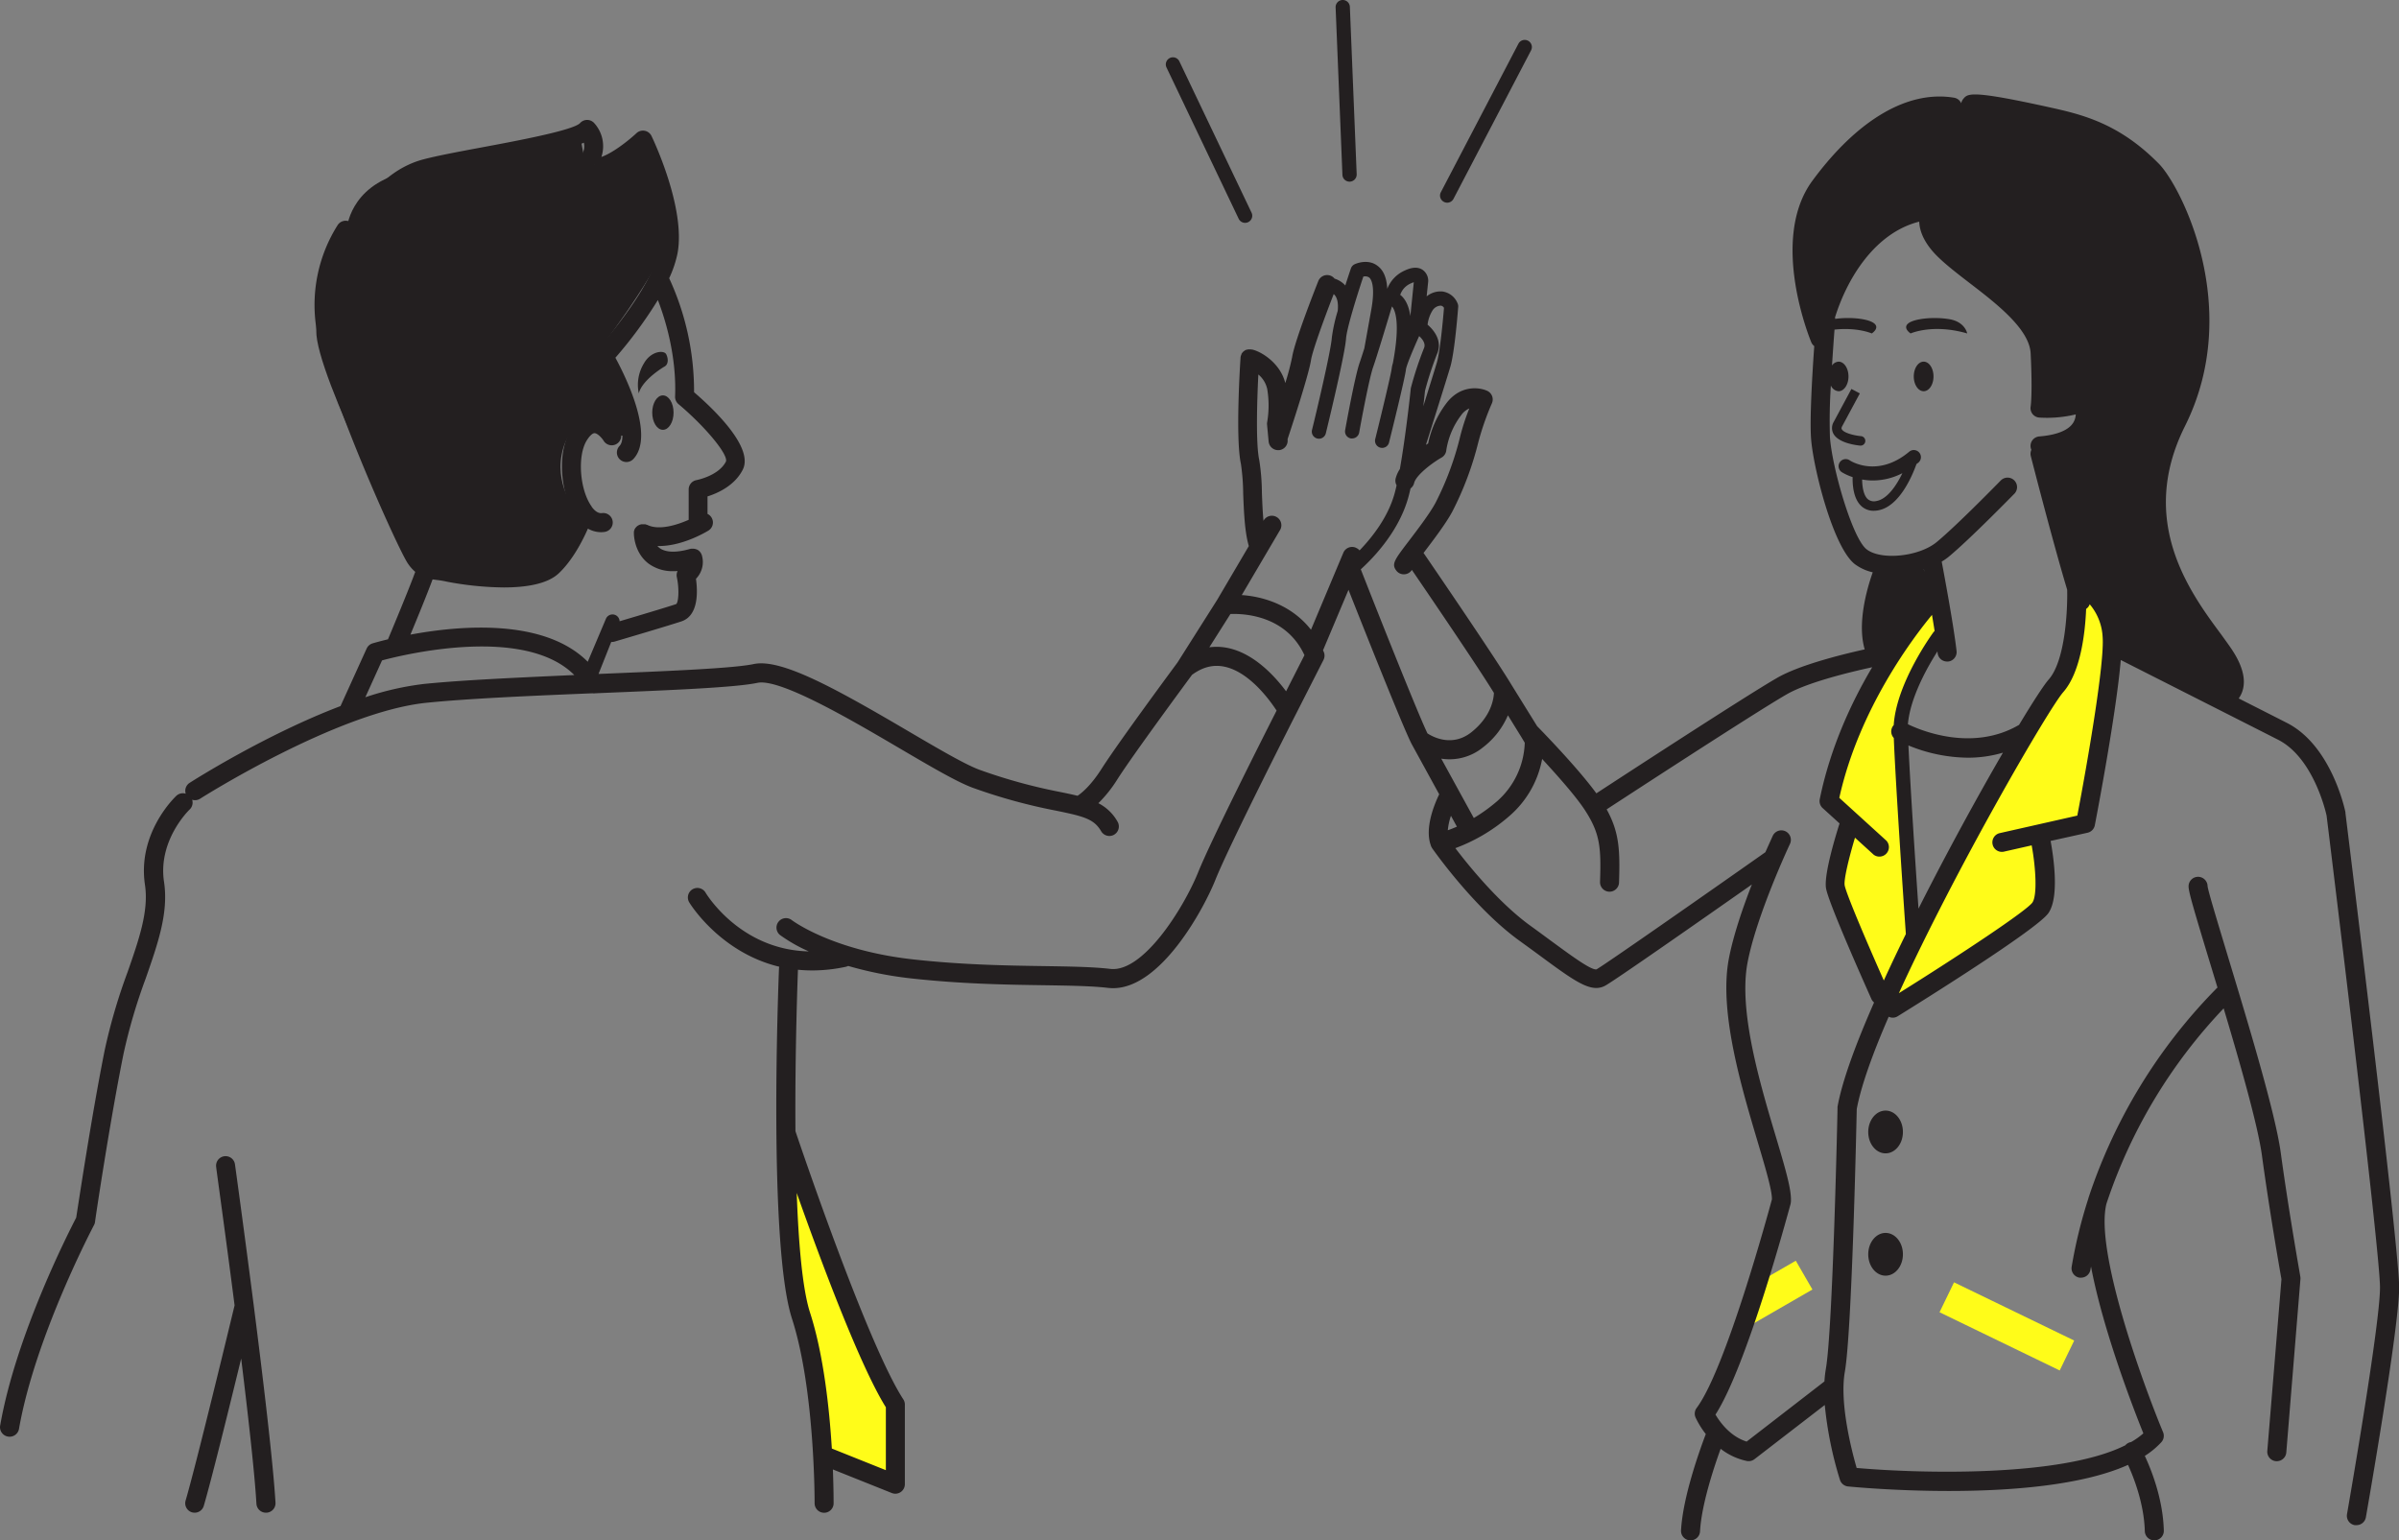
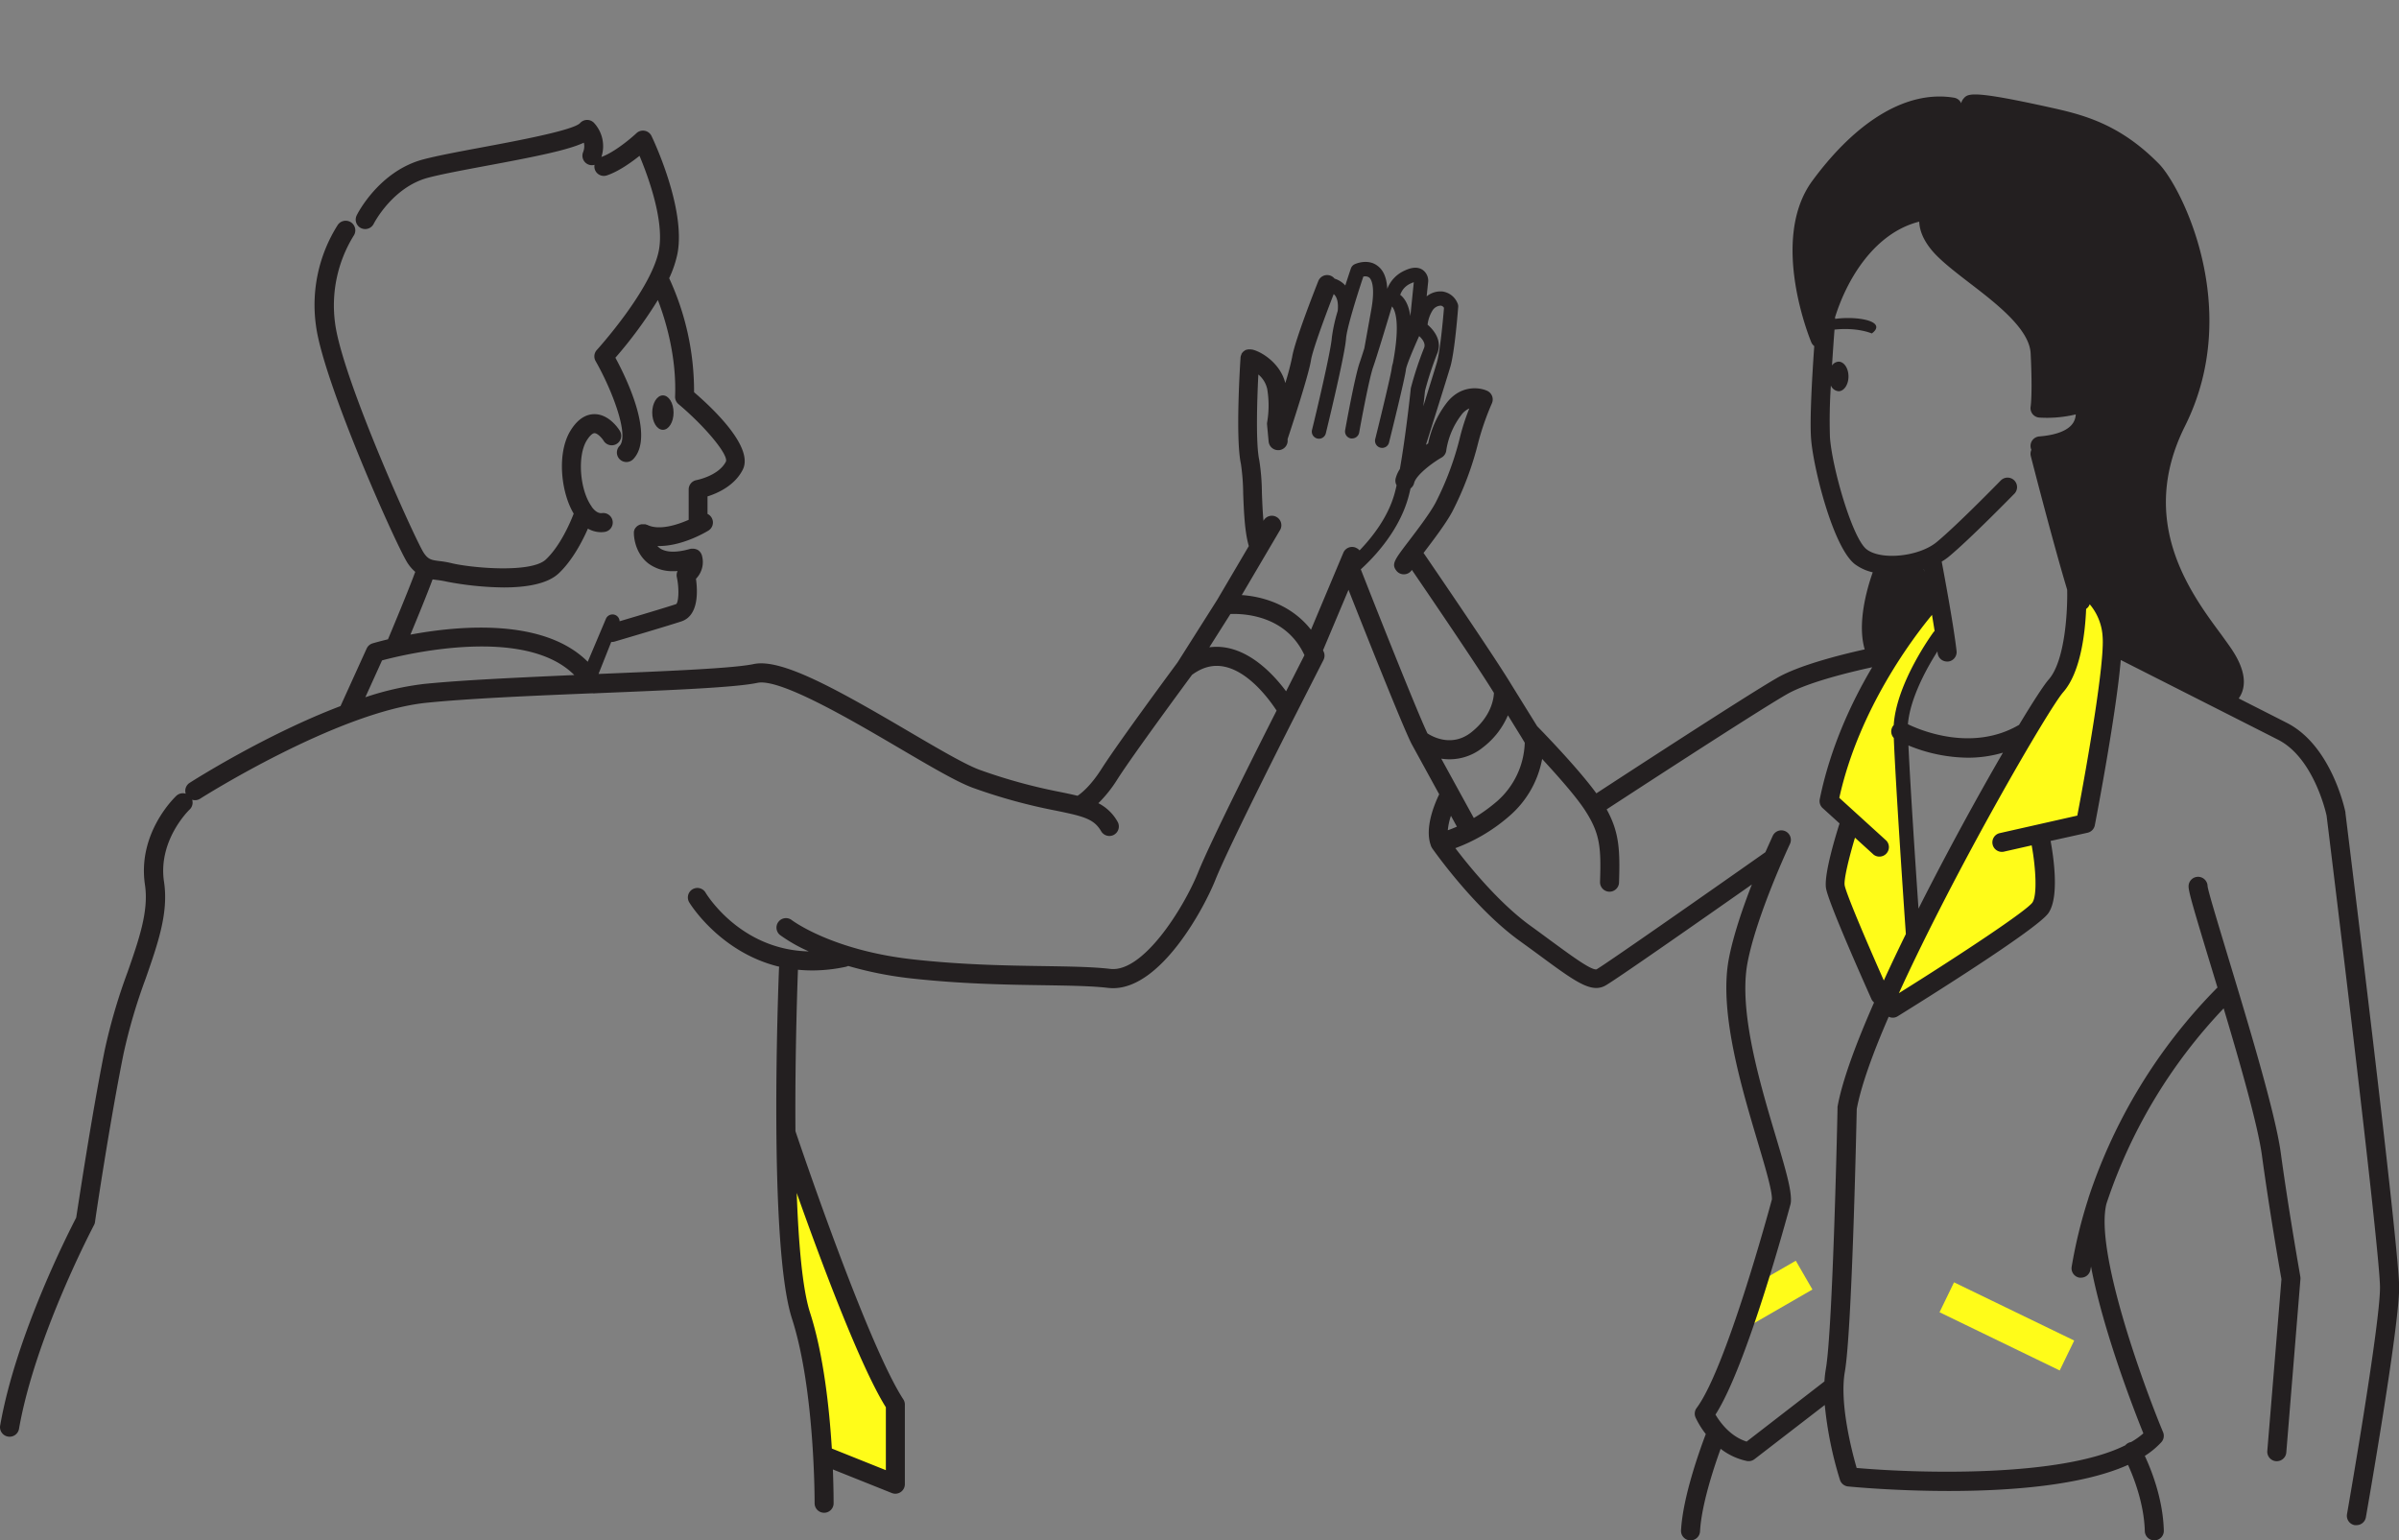
<svg xmlns="http://www.w3.org/2000/svg" viewBox="0 0 757.59 486.51">
  <rect x="0" y="0" width="757.59" height="486.51" fill="#808080" stroke="none" />
  <defs>
    <style>.cls-1{fill:#231f20}.cls-2{fill:#fffc19}</style>
  </defs>
  <g id="レイヤー_2" data-name="レイヤー 2">
    <g id="レイヤー_4" data-name="レイヤー 4">
-       <path class="cls-1" d="M109.51 72.35s.76-13.37 17.56-17.73 55.69-14.14 55.69-14.14l1.5 8.25L188 52.1l12.37-8.25s14.06 22 9.84 33.5S188 112.1 188 112.1s10.5 20.63 8.81 25.5l-6.19-.37s-9.36-7.07-12.74 4.28 4.12 19.93 4.12 19.93-4.4 17.27-13.18 18.91-38.2-2.35-38.2-2.35-31.1-59.64-30.74-73.62 2.63-27.03 9.63-32.03z" />
      <path class="cls-2" d="M248.28 364.26l34.47 79.32v25.17l-22.5-9-5.25-34.5-6.72-22.36v-38.63zM612.4 189.64S582.14 221 577.57 253l6.76 6.14-4.76 20.86 14.65 38.47 13.26-4.11 36.81-27.62v-21.62l14.29-5 8.42-56.38s-.33-18.09-11.18-17.91l-4 26.71-13.48 21.08-34 63-3.43-65.33s2.12-24.41 11.47-30.37z" />
      <path class="cls-2" transform="rotate(25.85 633.72 418.766)" d="M612.73 413.63h42.17v10.5h-42.17z" />
      <path class="cls-2" d="M572.35 407.26l-22.33 12.89 1.45-12.96 15.63-9.02 5.25 9.09z" />
      <path class="cls-1" d="M593.62 178.1s-6 17.5 0 29.5l18.78-18-4.81-9.71zM573.22 105.31c2.67-3.46-10.54-22.3-4.13-37.18s20.61-33.22 47.51-34.3c0 0 14.87-.26 23.19 1.54s32.49 6.34 39.86 18.47 19.58 40.58 10.48 73-13.44 29-7.56 44.13 22.58 36.33 22.54 41.58a12.35 12.35 0 01-3.11 8.28l-35-17.08s.66-18.84-11.18-17.91l-11.56-42.45s17.54-4.79 13.63-16.46l-13.63 2a35.17 35.17 0 00-3.26-26.05s-21.19-17-26-23.07a25.19 25.19 0 01-5.06-13.46s-12.19.94-18.94 9-6.07 7.9-11.89 18.94z" />
      <ellipse class="cls-1" cx="209.34" cy="130.31" rx="3.37" ry="5.44" />
-       <path class="cls-1" d="M203.36 114.74a13.08 13.08 0 00-1.64 9.49c1.14-4.37 8-8.39 8-8.39 1.42-.67 1.36-2.55.68-3.94s-4.79-1.09-7.04 2.84zM607.48 114.22c-1.72 0-3.12 2.09-3.12 4.67s1.4 4.67 3.12 4.67 3.11-2.09 3.11-4.67-1.39-4.67-3.11-4.67zM603.36 105.31s7-3.16 17.87 0c0 0-.63-3.66-5.63-4.5s-11.18-.17-13 1.34.76 3.16.76 3.16zM595.45 350.76c-3 0-5.47 3-5.47 6.75s2.45 6.75 5.47 6.75 5.48-3 5.48-6.75-2.45-6.75-5.48-6.75zM595.45 389.39c-3 0-5.47 3-5.47 6.75s2.45 6.75 5.47 6.75 5.48-3 5.48-6.75-2.45-6.75-5.48-6.75zM80.08 411.91c-3-23.38-5.8-43.67-5.86-44.07a3 3 0 10-5.94.82c0 .4 2.83 20.46 5.8 43.61-1.29 5.34-12 49.8-15.46 61.63a3 3 0 002 3.73 3.17 3.17 0 00.85.12 3 3 0 002.88-2.15c2.4-8.16 8-30.84 11.81-46.53 2.25 18.35 4.25 36.2 4.82 45.85a3 3 0 003 2.83h.18a3 3 0 002.84-3.18c-.75-12.67-3.92-39.17-6.91-62.59a.2.2 0 01-.01-.07zM426.18 57.37h.09a2.26 2.26 0 002.16-2.37l-2.15-52.84a2.25 2.25 0 10-4.5.18l2.15 52.87a2.24 2.24 0 002.25 2.16zM456 63.77a2.31 2.31 0 001 .25 2.25 2.25 0 002-1.21l24.5-46.9a2.25 2.25 0 00-4-2.09L455 60.73a2.25 2.25 0 001 3.04zM391.17 69.1a2.25 2.25 0 002 1.28 2.21 2.21 0 001-.22 2.25 2.25 0 001.06-3L372.45 19.4a2.25 2.25 0 10-4.06 1.94z" />
      <path class="cls-1" d="M740.67 256.74a2.23 2.23 0 000-.23c-.17-.86-4.45-21.07-18.48-28.2-3.48-1.78-9-4.58-15.22-7.73a8.34 8.34 0 001.16-2.27c1.24-3.74 0-8.32-3.62-13.62-.85-1.25-1.89-2.65-3-4.21-9.97-13.42-26.51-35.88-11.51-65.9 18.53-37.06-1.24-75.76-8.22-82.84-11.8-12-22.78-15.22-33-17.5-26.4-5.9-27.35-4.74-28.79-3a3.16 3.16 0 00-.65 1.37 3 3 0 00-2.25-1.75c-14.58-2.43-30.47 6.87-44.73 26.2-13.64 18.5-.9 49.75-.35 51.08a3 3 0 00.92 1.17c-.64 9.14-1.47 23.09-1 29.25.63 8.79 6.83 34.13 13.81 39.61a15.06 15.06 0 005.66 2.58c-1.91 5.42-4.93 16.15-2.54 24.34-8.25 1.84-20.75 5.06-27.53 8.93-9.83 5.61-53.17 33.9-57.21 36.54-5.75-7.91-16.93-19.4-18.7-21.21l-8.06-13c-5.12-8.54-24.58-37-27.81-41.72.06-.08.12-.17.19-.25 3.09-4.07 6.94-9.13 8.93-12.88a100.49 100.49 0 008.16-21.78 85.46 85.46 0 014.31-12.36 3 3 0 00-1.48-3.92c-2.59-1.2-8.65-1.89-13.06 4.13a31.68 31.68 0 00-5.6 12.48l-.7.45c1.78-5.63 6.6-20.92 7.71-24.68 1.41-4.75 2.44-18.33 2.48-18.9a2.26 2.26 0 00-.2-1.12 6.05 6.05 0 00-4.76-3.74 6.94 6.94 0 00-5 1.54l.49-4.77a4.21 4.21 0 00-1.79-3.62c-1.43-.95-3.34-.86-5.68.26a10.4 10.4 0 00-5.46 5.75c-.17-3.4-1.14-5.79-3-7.21-2.5-2-5.76-1.26-7.3-.55a2.27 2.27 0 00-1.18 1.31c-.2.58-.91 2.69-1.78 5.41a1.09 1.09 0 00-.13-.17 7.64 7.64 0 00-3.25-2.01 3 3 0 00-5.13.75c-.77 1.93-7.51 19-8.28 24.08a83.76 83.76 0 01-2.15 8.15c-1.59-6.32-7.55-9.92-10.4-10.57h-.11l-.37-.06h-.15a.27.27 0 00-.09 0h-.59a2.62 2.62 0 00-.38.09h-.17a3.26 3.26 0 00-.38.18l-.14.07-.32.23-.15.12a3.2 3.2 0 00-.25.27 1.15 1.15 0 00-.14.17c-.07.09-.12.18-.18.27l-.07.25c0 .09-.08.19-.11.28l-.09.28c0 .09 0 .2-.05.3a1.38 1.38 0 000 .2c-.07 1-1.67 25.27.13 33.47a69.12 69.12 0 01.71 9.34c.22 5.75.48 12.17 1.78 16.59l-10 17-12.54 19.8c-1.3 1.75-18.85 25.5-24 33.61-3.36 5.27-6.26 7.6-7.54 8.46-1.67-.41-3.48-.79-5.44-1.19a171.11 171.11 0 01-25.47-7c-4.5-1.63-13.19-6.73-22.38-12.12-23.2-13.63-40.31-23.14-49-21.29-6.44 1.36-26.86 2.2-48.48 3.1h-.5l4-10.08a1.7 1.7 0 00.22 0 3.12 3.12 0 00.85-.12c.68-.2 16.61-4.89 21.1-6.38 5.47-1.82 5.15-9.48 4.59-13.45a7.55 7.55 0 001.86-7.44c0-.1-.08-.19-.11-.28s-.07-.18-.12-.27a1.67 1.67 0 00-.16-.24c-.05-.08-.1-.17-.16-.25s-.12-.11-.17-.17a2.72 2.72 0 00-.24-.24l-.15-.1a4 4 0 00-.34-.23h-.1a2.3 2.3 0 00-.43-.18h-.08a2.73 2.73 0 00-.48-.1.48.48 0 00-.12 0 2.46 2.46 0 00-.47 0h-.24l-.33.06c-4.37 1.25-7.71 1.15-9.65-.28a4.57 4.57 0 01-.68-.63h.56c7.26 0 14.51-4.25 15.53-4.87a3 3 0 001-4.12 2.93 2.93 0 00-1.27-1.15v-5.53c3.19-1 8.61-3.41 11.14-8.47 3.46-6.91-8.8-18.77-15.39-24.44a85.05 85.05 0 00-7.86-36 35 35 0 002.63-7.82c2.69-14.3-7.77-36.18-8.21-37.11a3 3 0 00-4.76-.87c-1.72 1.62-7 6.06-11.06 7.5a10.84 10.84 0 00-2.39-10.82 3 3 0 00-4.39.17c-2.35 2.28-20.22 5.62-30.9 7.61-7.29 1.36-14.18 2.65-18.6 3.82-13.9 3.68-20.75 17.11-21 17.68a3 3 0 001.34 4 3.05 3.05 0 001.34.31 3 3 0 002.69-1.65c.06-.12 5.9-11.58 17.21-14.57 4.21-1.11 11-2.38 18.16-3.72 16.15-3 26-5 31-7.34a5 5 0 01-.24 3 3 3 0 003.61 4 3 3 0 00.09 1.44 3 3 0 003.8 1.9c3.67-1.23 7.64-4.05 10.32-6.19 2.73 6.53 7.86 20.51 6.12 29.79-2.34 12.49-19.43 31.34-19.6 31.53a3 3 0 00-.39 3.51c5.19 9.09 10.71 23.48 7.54 26.82a3 3 0 002.19 5.06 3 3 0 002.18-.94c6.73-7.12-2-25.24-5.66-32a137 137 0 0013.41-18.22c2.28 5.9 5.94 17.53 5.44 30.45a3 3 0 001.07 2.42c8.43 7.08 15.72 15.89 15 18.11-2.28 4.55-9.24 5.87-9.31 5.89a3 3 0 00-2.47 2.95v9.59c-3.79 1.68-9.45 3.41-13.07 1.6h-.09l-.3-.12-.27-.08H202.57l-.28.07-.28.08-.26.12-.26.14-.23.16a2.11 2.11 0 00-.23.19 1.9 1.9 0 00-.19.21 2 2 0 00-.19.22c-.06.09-.12.18-.17.27l-.1.15v.09a1.33 1.33 0 00-.11.3c0 .09-.07.18-.09.27a2.51 2.51 0 000 .27V168.52c0 .25.05 6 4.62 9.47a12.75 12.75 0 007.9 2.4c.42 0 .85 0 1.28-.06a3.09 3.09 0 00-.24 1.95c.87 4.06.47 8.28-.26 8.52-3.22 1.08-12.82 3.93-17.81 5.41a2.23 2.23 0 00-1.42-2 2.26 2.26 0 00-2.92 1.26L185.61 209c-13.79-13.81-40.43-11.47-56-8.57 2.09-5 5.3-12.85 7-17.44l1.41.19a26.42 26.42 0 013 .51 100.59 100.59 0 0018.07 1.84c6.76 0 13.68-1 17.34-4.44 4.34-4.09 7.47-10.13 9.23-14.14a8.38 8.38 0 004.13 1.13 8.26 8.26 0 001.1-.08 3 3 0 10-.78-5.95c-1.31.17-2.45-.88-3.26-2v-.06a6.52 6.52 0 01-.32-.47c-3.5-5.37-4.15-15.63-1.29-20.33 1.07-1.76 2-2.39 2.49-2.39.9 0 2.28 1.42 2.89 2.4a3 3 0 105.12-3.13c-.33-.54-3.35-5.27-8-5.27-2.92 0-5.49 1.78-7.62 5.27-4.3 7.08-3 19.39 1.05 26.15-1.15 3-4.28 10.23-8.79 14.48-4.74 4.46-24 2.6-29.84 1.15a30 30 0 00-3.67-.64c-2.57-.32-3.63-.46-5.06-2.62-2.52-3.78-25.8-55.15-28-72.59a41.93 41.93 0 015.84-27.5 3 3 0 00-4.96-3.5 47.21 47.21 0 00-6.92 31.75c2.29 17.92 25.59 70.08 29 75.16a12.91 12.91 0 002.36 2.7c-2.12 5.81-7.18 17.89-8.61 21.3-2.72.66-4.48 1.17-4.85 1.28a3 3 0 00-1.88 1.63L107.53 223c-23.66 9-46.34 23.41-47.64 24.24a3 3 0 00-1.24 3.43 3 3 0 00-2.95.66c-.5.47-12.37 11.76-9.92 28.13 1.24 8.26-1.89 17.24-5.52 27.63a180.52 180.52 0 00-7.2 24.59c-4.15 20.74-8.34 48.78-9 52.89C21.78 389 5.05 421.62.05 450.23a3 3 0 002.43 3.47 3.15 3.15 0 00.52.05 3 3 0 003-2.48c5.1-29.17 23.5-64 23.69-64.36a3.13 3.13 0 00.32-1c0-.3 4.54-30.93 9-53.09a176.53 176.53 0 017-23.79c3.89-11.15 7.25-20.78 5.79-30.5-2-13.16 7.94-22.73 8.08-22.86a3 3 0 00.8-3.09 3 3 0 002.51-.32c.43-.28 43.25-27.4 71.45-30.3 13.22-1.35 33-2.2 52.44-3a3.26 3.26 0 00.88 0l1.77-.08c22.83-.94 42.54-1.75 49.47-3.22 7.12-1.5 29.75 11.79 44.74 20.59 9.84 5.78 18.35 10.78 23.37 12.59a174.84 174.84 0 0026.3 7.21c8.74 1.8 11.88 2.62 14.13 6.48a3 3 0 002.59 1.49 2.93 2.93 0 001.51-.41 3 3 0 001.08-4.1 14.55 14.55 0 00-6.06-5.84 41.26 41.26 0 006-7.54c4.8-7.54 21.3-29.92 23.57-33 3.34-2.45 6.66-3.3 10.16-2.59 7.86 1.59 14.32 10.47 16.55 13.88-3.88 7.64-20.78 41.08-24.84 51.23-4.56 11.19-17.3 31.59-27.7 30.35-5.45-.64-12.59-.75-20.86-.88-11.48-.17-25.76-.38-41.41-2.12-25.64-2.85-38.16-12.3-38.32-12.43a3 3 0 00-3.69 4.73 49.27 49.27 0 009.11 5.18C234 300 223.38 282.82 222.86 282a3 3 0 10-5.15 3.07c.12.21 9.61 15.73 28.38 20.25a2.89 2.89 0 00-.09.6c-.14 3.54-3.47 87.05 4.1 110.54 7.27 22.52 7.15 58 7.15 58.31a3 3 0 003 3 3 3 0 003-3c0-.49 0-4.59-.23-10.68l18.62 7.45a3 3 0 001.11.21 3 3 0 001.68-.52 3 3 0 001.32-2.48v-25.17a2.94 2.94 0 00-.49-1.63c-11.14-17.11-32.07-78.77-34.06-84.68-.19-25.18.71-48.82.79-51 1.46.14 3 .22 4.51.22a50.32 50.32 0 0010.63-1.16 3.42 3.42 0 00.72-.26 117.62 117.62 0 0019.82 3.93c15.93 1.77 30.38 2 42 2.16 8.11.13 15.11.23 20.25.84a14.12 14.12 0 001.59.09c15.14 0 28.65-25.08 32.3-34.21 4.39-11 25.16-51.82 25.38-52.25l8.76-17.21a3 3 0 00.11-2.48c-.08-.19-.18-.36-.26-.55l8.05-19.11c4.59 11.64 17.44 44 20 48.81l8.64 15.77c-1.57 3.25-4.66 10.77-2.62 16.2v.07a2.32 2.32 0 00.3.56v.07c.53.76 13.22 18.84 27.46 29.2 2.16 1.57 4.14 3 6 4.37 9.49 7 14.52 10.7 18.45 10.7a5.92 5.92 0 002.77-.69c2.67-1.39 31.43-21.51 46.38-32-2.89 7.41-5.92 16.24-7.3 23.61-3.11 16.68 4 40.39 9.14 57.69 2.36 7.93 4.59 15.41 4.49 18.16-1.16 4.3-14.59 53.62-23.76 65.86a3 3 0 00-.36 3 26.65 26.65 0 003.24 5.25c-1.89 5-7.24 19.78-7.82 30.43a3 3 0 002.83 3.15h.17a3 3 0 003-2.84c.45-8.32 4.3-20 6.51-26.08a20.23 20.23 0 008.24 3.84 3 3 0 002.44-.56l22.2-17.12a118.34 118.34 0 004.8 23.67 3 3 0 002.56 2.06c1.33.13 14.91 1.43 31.82 1.43 18.85 0 41.83-1.62 56.59-8.24 1.87 4.11 5.07 12.34 5.3 20.92a3 3 0 003 2.92h.08a3 3 0 002.92-3.08c-.25-9.93-3.91-19.14-6-23.6a25.92 25.92 0 005.22-4.33 3 3 0 00.54-3.17c-6.27-15.06-21.66-57.33-17.86-72.2a164.5 164.5 0 0137-61.64c5.32 17.79 10.79 37 12.07 46.33 2.44 17.92 5.67 36.34 6.18 39.21L716 458.25a3 3 0 002.75 3.23h.25a3 3 0 003-2.76l4.45-54.6a2.87 2.87 0 000-.77c0-.2-3.58-20.07-6.21-39.35-1.71-12.53-10.37-41.1-16.7-62-3-10-6.2-20.42-6.4-22.13a3 3 0 00-6 .1c0 1.71 1.63 7.21 6.65 23.77.8 2.62 1.63 5.36 2.48 8.18a3 3 0 00-.58.54l-.5.51a170.38 170.38 0 00-39.68 65.41v.08a152.06 152.06 0 00-5.29 21.61 3 3 0 002.47 3.45 2.81 2.81 0 00.5 0 3 3 0 002.95-2.5c.06-.35.13-.7.19-1 3.87 20.48 13.67 45.58 16.53 52.67a23.09 23.09 0 01-3.88 2.75 2.85 2.85 0 00-1 .35 2.72 2.72 0 00-.8.66c-20.27 10.16-65 8.92-84.86 7.17-1.52-5.27-5.47-20.43-3.73-30.38 2.25-12.83 3.65-77.76 3.76-82.95 1.32-7.2 5-17.49 10.09-29.18a3 3 0 001.27.3 2.91 2.91 0 001.57-.45c7.33-4.54 44-27.43 47.59-32.57s1.55-18.19.7-22.8l11.67-2.59a3 3 0 002.29-2.35c.32-1.66 6.73-34.88 8.2-52.2 10.63 5.39 39.28 19.89 49.7 25.19 11 5.59 15 22.5 15.3 24 .62 5 16.86 137 16.86 149s-10.32 71-10.42 71.57a3 3 0 002.43 3.47 2.38 2.38 0 00.53 0 3 3 0 003-2.48c.43-2.45 10.51-60 10.51-72.61s-16.28-144.24-16.97-149.85zM133.94 216a92.33 92.33 0 00-18.57 4.21l5.28-11.64c7.48-2 45.11-11 60.71 4.62-17.75.81-35.25 1.58-47.42 2.81zm145.81 228.46v19.86l-17.06-6.83c-.78-12.57-2.59-29.64-6.88-42.91-2.41-7.48-3.64-21.88-4.21-37.81 7.45 21.02 19.9 54.48 28.15 67.69zm309.68-271c-4.48-3.52-10.84-25.64-11.54-35.32a163.79 163.79 0 01.29-16.39 2.9 2.9 0 002.44 1.81c1.72 0 3.12-2.09 3.12-4.67s-1.4-4.67-3.12-4.67a2.63 2.63 0 00-2.08 1.23c.29-4.59.59-8.74.79-11.35 7.31-.79 11.76 1.21 11.76 1.21s2.61-1.66.78-3.16-7.46-2.11-12.33-1.44c0-.14 0-.28-.07-.41 3.84-12.42 12.63-26.77 26.61-30.3.1 2.94 1.44 6 4 9.08s7.14 6.64 11.84 10.25c8.45 6.49 19 14.57 19.35 22.33.63 12.87 0 16.69 0 16.7a3 3 0 00.58 2.37 3 3 0 002.14 1.15 38.88 38.88 0 0011.52-1 5.4 5.4 0 01-.79 2.61c-1.48 2.4-5.2 3.9-10.74 4.35a3 3 0 00-2.74 3.23 3 3 0 00.26 1 3 3 0 00-.18 2c.31 1.22 7 27.31 11.48 42.17.16 6.21-.56 22.37-5.82 28.35-1.51 1.72-4.89 6.9-9.37 14.34-14.79 8.65-31.24 1.68-35.1-.2.68-8.3 6.12-18 9.32-23l.06.53a3 3 0 003 2.67 1.83 1.83 0 00.33 0 3 3 0 002.65-3.31c-.82-7.43-3.63-22.63-4.69-28.25a18 18 0 002.29-1.6c6.72-5.58 20-19.19 20.58-19.76a3 3 0 10-4.29-4.19c-.14.13-13.65 14-20.12 19.34-5.56 4.66-17.64 5.9-22.21 2.3zm43.09 64.25c-7.87 13.56-17.66 31.39-26.67 49.26-1-14.47-2.62-39.32-3.18-51.54a50.35 50.35 0 0018.78 3.87 38.77 38.77 0 0011.07-1.59zM608.89 187a3 3 0 00-1.23.78 137.77 137.77 0 00-12.06 15.87l-.87.17c-2.22-6.55.74-17 2.77-22.37h.15a33.06 33.06 0 009.94-1.55c.35 1.9.81 4.39 1.3 7.1zm-155.07-75.24c1.63-3.79-.55-7.11-3-9.22a10.87 10.87 0 011.66-4.64 3.21 3.21 0 012.52-1.37 1.31 1.31 0 011 .71c-.34 4.23-1.26 13.93-2.26 17.3-.62 2.1-2.47 8-4.27 13.76.29-2.5.48-4.3.54-4.89a105.51 105.51 0 013.81-11.65zm-8.35-22.23a7.71 7.71 0 011-.39l-1.09 10.68c-.42-2.94-1.38-5.08-2.87-6.44-.11-.1-.22-.17-.33-.26a6.05 6.05 0 013.29-3.59zm-39.33 128.8c-3.58-4.81-10.16-12-18.43-13.69a17.51 17.51 0 00-5.81-.21l6.66-10.51c4.25-.17 17.54.39 23.38 13zm22-45.36a3 3 0 00-3.92 1.6L414 198.89c-6.05-7.75-15-10.49-21.86-10.95l12.2-20.73a3 3 0 00-5.18-3l-.16.29c-.27-2.88-.39-6-.5-8.83a69.12 69.12 0 00-.84-10.4c-1.1-5-.71-18.53-.28-27a8.33 8.33 0 012.8 4.58 31.49 31.49 0 010 10.39 2.9 2.9 0 00-.05.88l.5 5.33a3 3 0 003 2.72h.29a3 3 0 002.7-3.27v-.25c1.07-3.22 6.64-20.11 7.38-24.88.47-3.06 4.3-13.51 7.17-20.88a2.91 2.91 0 01.27.24c.9 1 1.25 2.74 1 5.07a51.79 51.79 0 00-1.86 8.46c-.28 4.18-5 24.12-6.25 29.1a2.25 2.25 0 001.63 2.73 2.13 2.13 0 00.55.07 2.24 2.24 0 002.18-1.71c.06-.23 6-24.55 6.38-29.89.23-3.39 3.73-14.43 5.46-19.6a2.28 2.28 0 011.83.27c.53.42 2.13 2.42.61 10.58L430.85 110c-.61 1.93-1.13 3.55-1.47 4.51-1.54 4.37-4.47 20.66-4.59 21.35a2.24 2.24 0 001.81 2.61 1.87 1.87 0 00.4 0 2.27 2.27 0 002.22-1.85c.82-4.61 3.22-17.31 4.4-20.65s4.57-14.59 5.95-19.19c.76.81 2.85 4.39.3 17.89a9.22 9.22 0 00-.36 1.57c-.17 1.71-3.27 14.59-5.19 22.31a2.25 2.25 0 104.36 1.09c.52-2.08 5.05-20.36 5.31-22.95.11-1.11 2.08-5.92 4.17-10.55 1.1 1 2.13 2.4 1.53 3.81a108.68 108.68 0 00-4.11 12.44 2 2 0 00-.07.35c0 .18-1.52 14.57-3.44 25.4a9.75 9.75 0 00-1.34 3 3 3 0 00.31 2.14c-.23 1-.47 2-.7 2.8-2.1 7.36-7 13.61-11 17.75a2.92 2.92 0 00-1.18-.83zm22.65 58.67c-2.94-6.08-14.89-36.09-21-51.68l-.07-.14c4.54-4.13 12-12.2 14.94-22.46.27-.92.53-2 .78-3.1a3 3 0 001.13-1.7c.58-2.44 5.51-6.25 8.67-8.05a3 3 0 001.5-2.37 24.46 24.46 0 014.68-11A6.3 6.3 0 01464 129a67.81 67.81 0 00-3.05 9.52 94.88 94.88 0 01-7.59 20.22c-1.76 3.32-5.6 8.37-8.41 12.06-4.62 6.06-5.58 7.33-4 9.42a3 3 0 004.21.54 2.83 2.83 0 00.7-.77c5.25 7.68 20.94 30.72 25.91 38.85-.06 1.81-.81 7.43-7.16 12.45-6 4.71-12.07 1.48-13.8.35zm17.57 4.36a25.19 25.19 0 007.83-10.09l4.32 7 1 1.67a25.67 25.67 0 01-8.68 18.42 52 52 0 01-7.41 5.35l-10.28-18.75a16.72 16.72 0 0013.22-3.6zm-10.16 21.65l1.88 3.43c-1.08.47-2 .84-2.87 1.13a19.61 19.61 0 01.99-4.56zm122.08 91.9a3.42 3.42 0 000 .46c0 .69-1.47 69.64-3.68 82.28a35.59 35.59 0 00-.45 4l-24.57 19c-5.23-1.64-8.47-6.2-9.84-8.53 10.07-15.62 23-64 23.74-66.59V380a2 2 0 00.07-.35v-.1c.26-3.57-1.54-9.81-4.72-20.47-5-16.72-11.83-39.62-9-54.88 2.8-15 13.32-37.45 13.43-37.67a3 3 0 10-5.43-2.56c-.12.26-1 2.2-2.33 5.18-20.42 14.37-51 35.73-53.34 37-1.74.31-8.15-4.46-15-9.48-1.83-1.35-3.82-2.82-6-4.39-9.88-7.19-19.25-18.73-23.57-24.41a54.81 54.81 0 0017.12-10.2A31.26 31.26 0 00487 239.7c4.61 5 10.62 11.72 13.52 16.18 4.82 7.42 5.12 11.86 4.76 22.64a3 3 0 002.9 3.1h.1a3 3 0 003-2.9c.34-10.3.06-15.9-3.91-23.1 3.34-2.18 47.34-30.9 56.95-36.38 6.36-3.63 19-6.79 26.91-8.51-6.53 11-13.25 25.42-16.56 41.67a3 3 0 00.92 2.82l5.33 4.84c-1.69 5.34-4.91 16.3-4.28 20.42.7 4.5 12.1 30 14.38 35.13a3.1 3.1 0 00.8 1c-5.82 13.22-10.12 24.92-11.54 32.94zm14.62-39.89c-5.36-12.06-12-27.63-12.37-30.1-.28-1.82 1.31-8.5 3.26-15l5.91 5.38a3 3 0 004-4.44l-9.43-8.58-5.43-4.94c6.22-28.17 23.46-50.77 29.27-57.78.29 1.73.58 3.45.83 5.09a2.3 2.3 0 00-.37.39c-.5.68-11.71 16.1-12.54 29.32a2.88 2.88 0 00-.41.56 3 3 0 00.43 3.51c.5 13.22 3 50.41 3.81 61.92-2.42 4.94-4.77 9.87-6.96 14.67zm61.1-52.07l-24.57 5.55a3 3 0 001.32 5.85l8.84-2c1.33 7.23 1.78 15.82.23 18.06-1.94 2.67-22.33 16.22-42.16 28.62 18-39.45 47.38-89.94 51.88-95.05 5.51-6.26 6.93-18.59 7.25-26.31a3 3 0 001.13-1.47 17.41 17.41 0 014.08 10.35c.63 8.24-4.75 39.42-8 56.4zm46.42-41.23a2.68 2.68 0 01-1 1.41L670 201.89q0-.63-.06-1.17c-1-12.74-9.63-17.37-10-17.56a3 3 0 00-1.86-.28c-4-13.45-9.47-34.68-10.67-39.32 6.09-1 10.29-3.27 12.5-6.91 3.11-5.11.85-10.66.75-10.89a3 3 0 00-4.11-1.52c-2.56 1.28-6.29 1.68-9.05 1.75.1-2.7.12-7.25-.24-14.58-.51-10.54-11.76-19.18-21.68-26.8-4.43-3.4-8.62-6.61-10.9-9.34-2-2.34-2.86-4.49-2.6-6.22a3.69 3.69 0 01.4-1.24 5.1 5.1 0 011.52-1.76 3 3 0 00-3.18-5.05 10.7 10.7 0 00-2.72 2.61c-16.1 2.2-28.1 16.61-33.63 32.56-2.55-10-4.69-25.49 2.72-35.54 12.67-17.16 26.81-25.85 38.92-23.84a3 3 0 003.38-2.21.61.61 0 000 .11 3 3 0 003.94 1.56 3.07 3.07 0 00.68-.41c1.81 0 7.23.66 23.33 4.25 9.74 2.18 19.37 5 30 15.86 6.09 6.18 24 42.26 7.13 76-16.66 33.3 2 58.56 12 72.13 1.11 1.51 2.1 2.86 2.92 4.05 3.29 4.7 3.24 7.18 2.93 8.23z" />
-       <path class="cls-1" d="M587.49 140.74a1.5 1.5 0 00.13-3c-2.07-.2-5.43-1-6-2.2-.06-.1-.18-.34.13-.93l5.57-10.35-2.65-1.42-5.56 10.35a3.82 3.82 0 00-.14 3.77c1.61 3 7.3 3.66 8.42 3.77zM605.21 146.56c.2-.15.4-.29.6-.45a2.25 2.25 0 10-2.89-3.45c-9.94 8.32-18.43 3-18.81 2.71a2.25 2.25 0 00-2.49 3.75 16.24 16.24 0 003.43 1.56c-.06 2.26.17 6.77 2.73 9.14a5.6 5.6 0 003.93 1.49 7.84 7.84 0 001.4-.13c6.61-1.18 10.67-10.63 12.1-14.62zm-12.63 11.67a3.07 3.07 0 01-2.76-.6c-1.4-1.29-1.75-4.14-1.77-6.19a19.17 19.17 0 003.43.31 20.45 20.45 0 009.28-2.31c-1.88 3.92-4.76 8.17-8.18 8.79z" />
    </g>
  </g>
</svg>